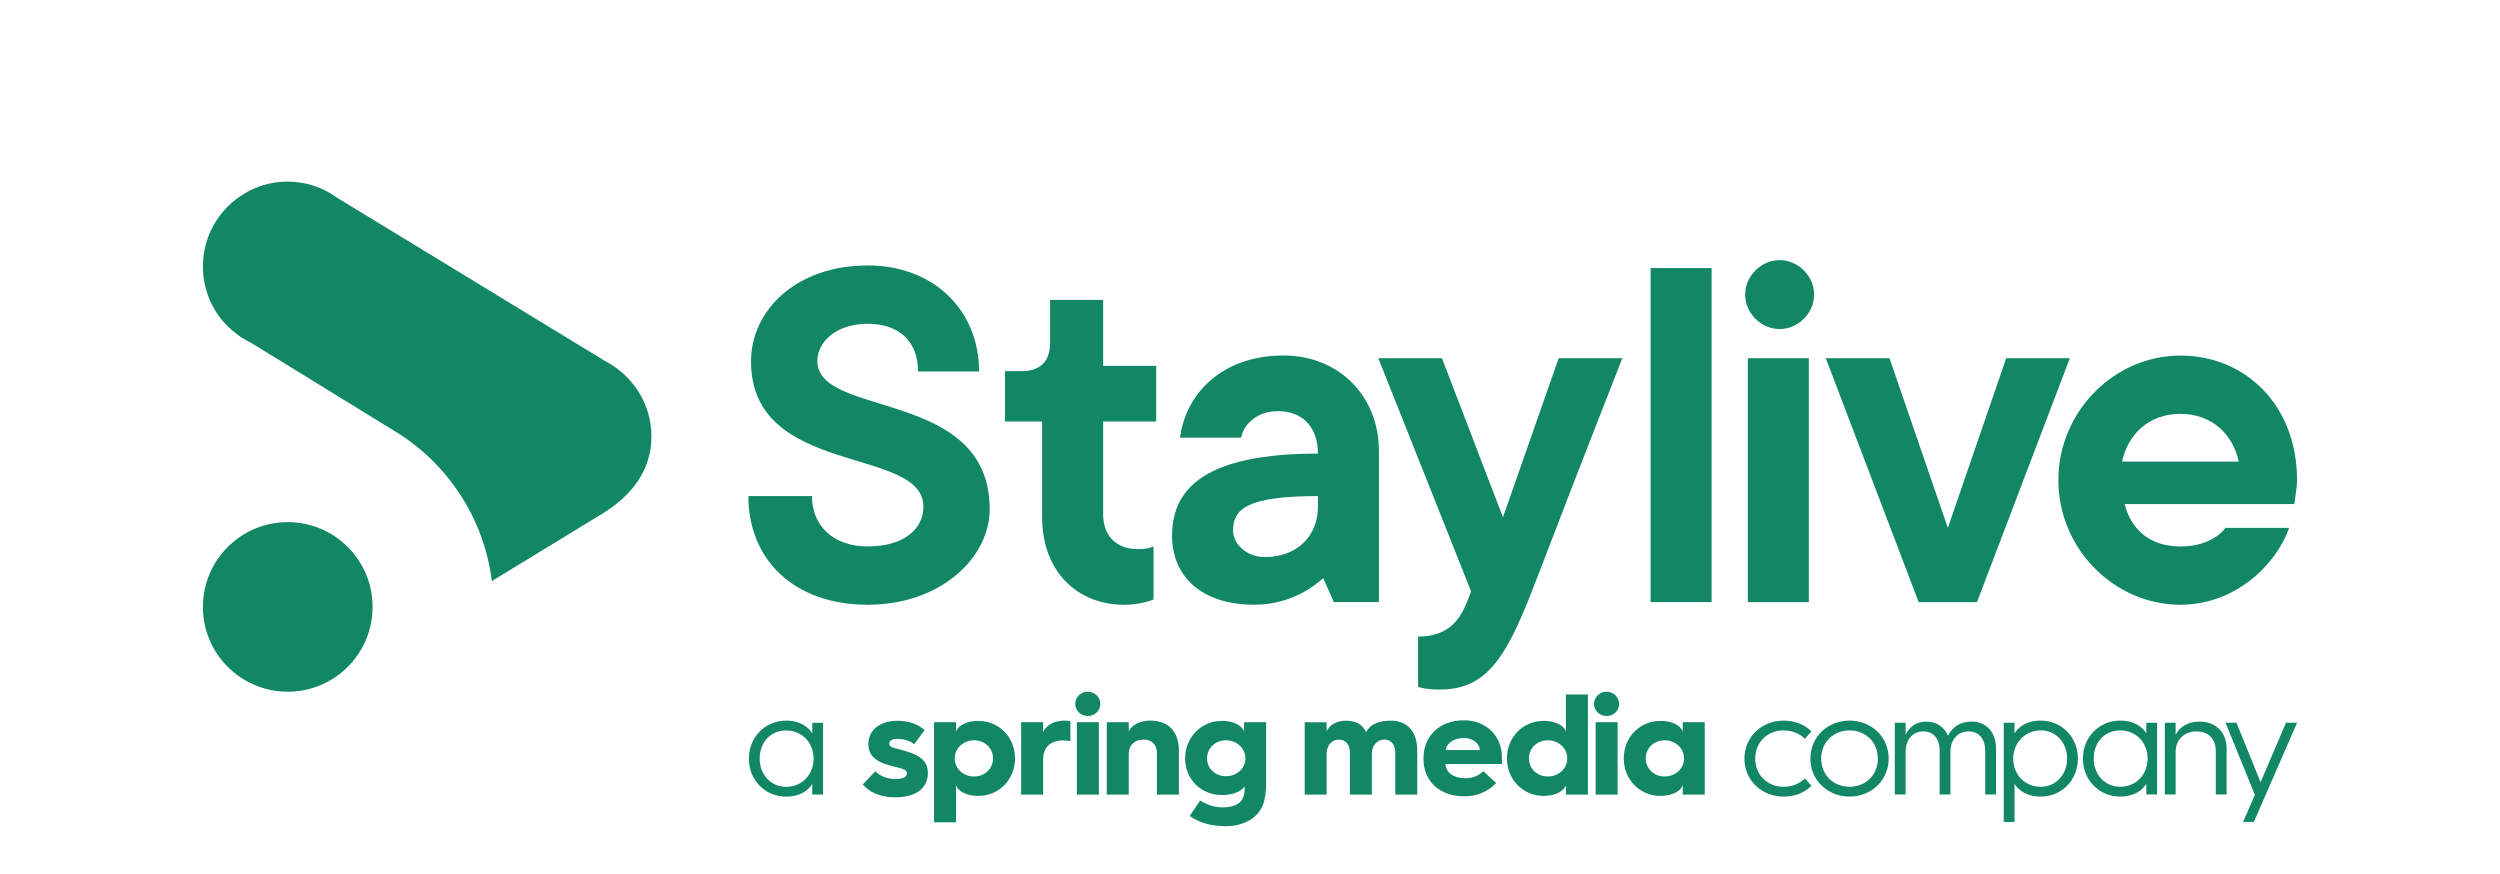
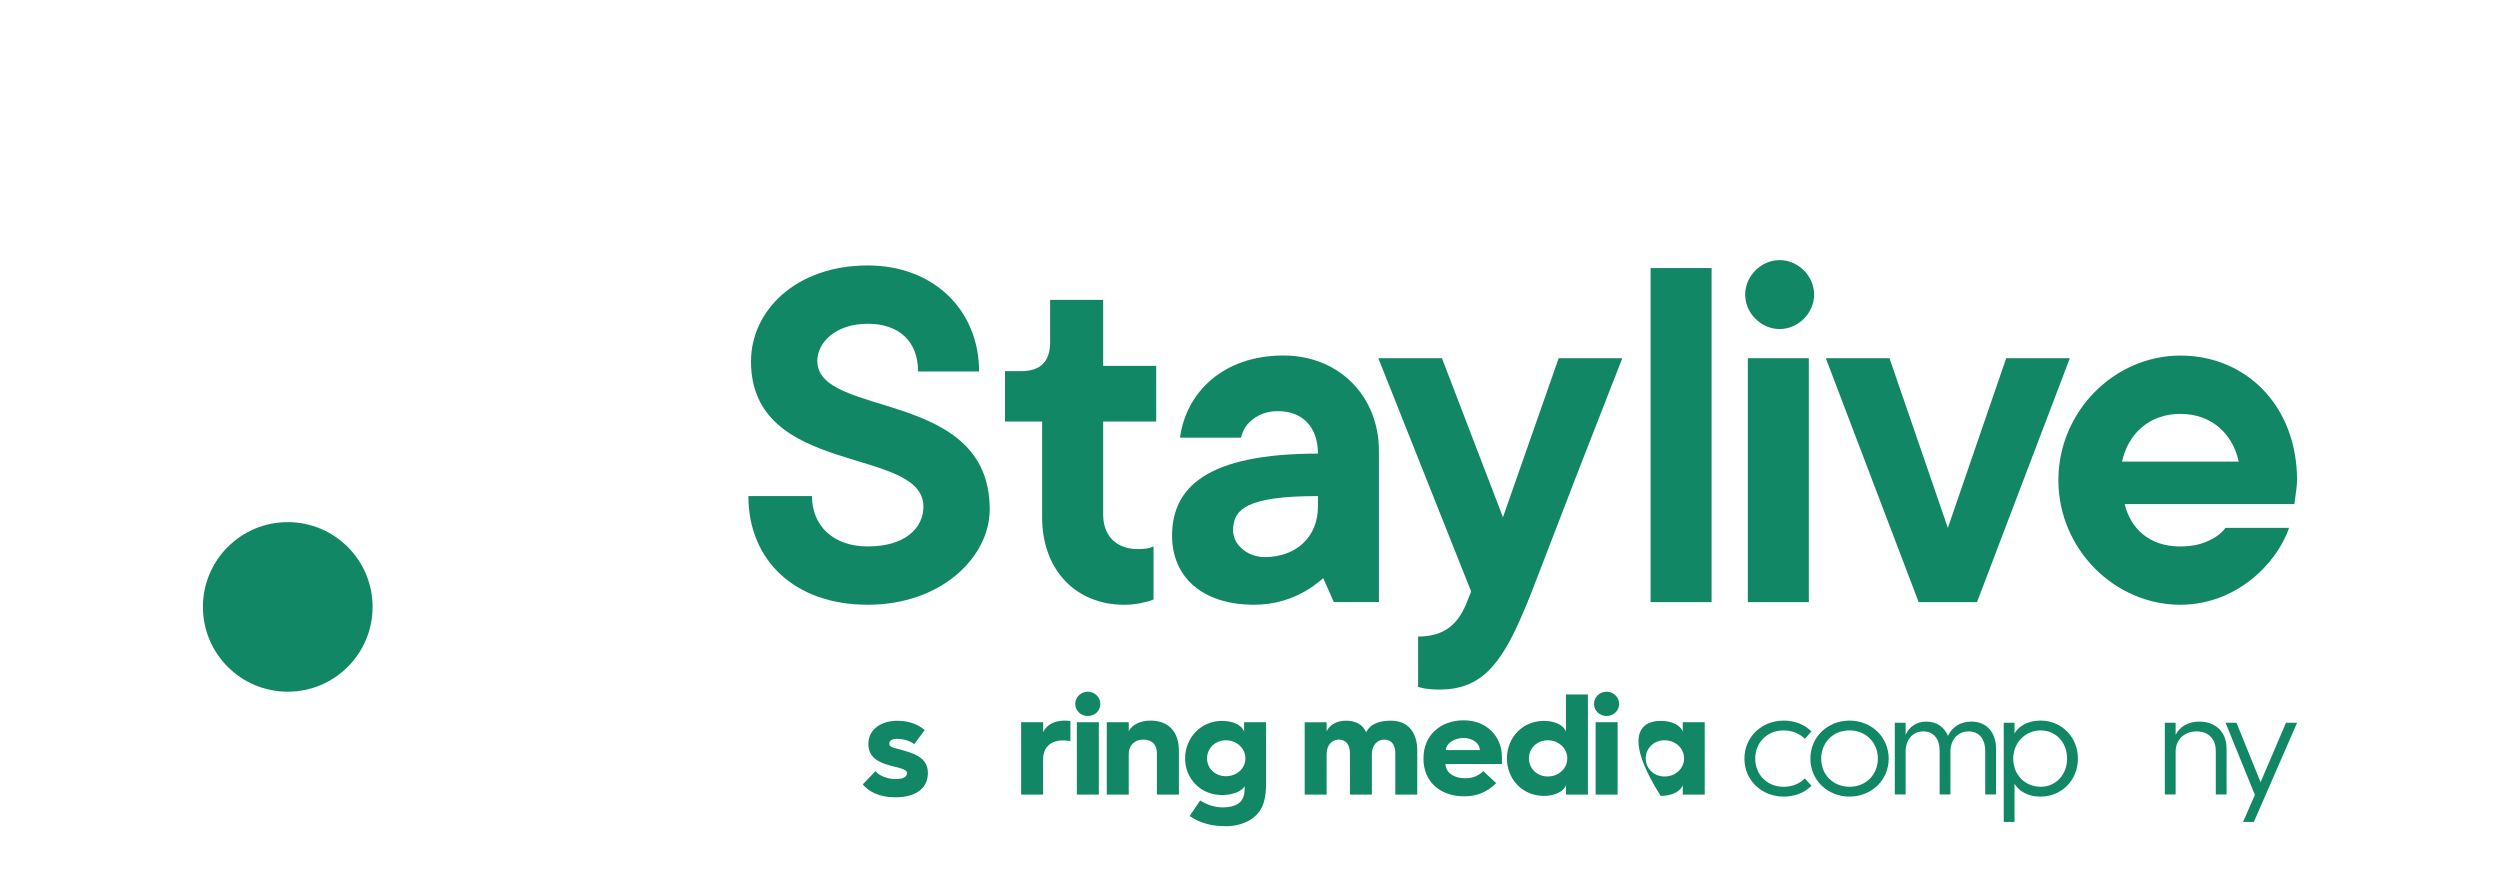
<svg xmlns="http://www.w3.org/2000/svg" width="2230" height="780" viewBox="0 0 2230 780" fill="none">
  <g clip-path="url(#clip0_13_108)">
-     <path d="M581.068 389.5C581.068 360.02 564.387 335.042 540.031 322.204L300.243 176.106C288.065 167.135 272.684 162 256.669 162C214.965 162 181 195.949 181 237.633C181 261.977 192.544 284.42 211.128 297.86C214.965 301.061 219.469 303.629 224.606 306.196L352.825 385.031C399 413.242 431.697 461.931 438.737 518.323L537.462 458.096C562.452 442.722 581.068 420.279 581.068 389.532V389.5Z" fill="#128765" />
    <path d="M256.669 617C298.46 617 332.338 583.138 332.338 541.367C332.338 499.597 298.46 465.735 256.669 465.735C214.878 465.735 181 499.597 181 541.367C181 583.138 214.878 617 256.669 617Z" fill="#128765" />
    <path d="M724.287 442.5C724.287 468.968 743.22 487.417 773.983 487.417C807.567 487.417 823.678 470.87 823.678 451.946C823.678 397.551 669.898 425.922 669.898 322.363C669.898 276.97 710.111 236.777 773.983 236.777C833.129 236.777 873.342 276.97 873.342 331.365H818.921C818.921 304.865 802.366 288.794 773.983 288.794C745.599 288.794 729.044 305.341 729.044 321.887C729.044 373.429 882.824 346.01 882.824 454.292C882.824 496.863 839.757 539.434 774.014 539.434C708.272 539.434 667.552 499.24 667.552 442.5H724.319H724.287Z" fill="#128765" />
    <path d="M929.57 375.996H896.461V331.08H910.669C928.175 331.08 936.706 322.553 936.706 305.055V267.493H984.022V326.325H1031.34V375.996H984.022V459.046C984.022 477.97 995.852 489.794 1014.78 489.794C1019.99 489.794 1022.84 489.319 1025.19 488.843L1028.96 487.417V534.711C1026.58 535.662 1024.24 536.613 1021.38 537.088C1016.18 538.515 1010.03 539.466 1002.92 539.466C959.857 539.466 929.57 508.718 929.57 461.424V376.028V375.996Z" fill="#128765" />
    <path d="M1180.33 515.787C1175.13 520.034 1169.93 524.314 1163.78 527.61C1152.9 533.76 1137.74 539.434 1118.84 539.434C1071.52 539.434 1045.48 513.885 1045.48 477.939C1045.48 434.892 1076.25 404.62 1175.6 404.62C1175.6 380.498 1161.4 366.772 1140.12 366.772C1125.43 366.772 1117.89 372.922 1112.68 378.596C1109.83 381.892 1107.96 386.172 1107.01 390.419H1052.59C1057.79 350.701 1090.45 317.101 1144.84 317.101C1194.06 317.101 1229.99 353.047 1229.99 402.243V537.025H1189.78L1180.33 515.755V515.787ZM1175.6 442.5C1111.73 442.5 1099.9 454.323 1099.9 473.247C1099.9 485.071 1111.73 496.895 1128.29 496.895C1156.67 496.895 1175.6 478.446 1175.6 451.978V442.532V442.5Z" fill="#128765" />
    <path d="M1264.94 567.804C1289.08 567.804 1300.43 555.98 1307.53 539.434L1312.26 527.61L1229.45 319.51H1286.22L1340.64 461.392L1390.34 319.51H1447.11L1404.99 427.348C1383.71 482.218 1362.4 538.958 1359.58 544.157C1338.3 595.699 1319.36 615.098 1283.88 615.098C1278.67 615.098 1273.95 614.623 1270.62 614.147L1264.94 612.721V567.804Z" fill="#128765" />
    <path d="M1472.32 239.122H1526.74V537.088H1472.32V239.122Z" fill="#128765" />
    <path d="M1556.68 262.77C1556.68 246.223 1570.85 232.022 1587.44 232.022C1604.03 232.022 1618.2 246.223 1618.2 262.77C1618.2 279.316 1603.99 293.517 1587.44 293.517C1570.88 293.517 1556.68 279.316 1556.68 262.77ZM1559.06 319.51H1613.48V537.088H1559.06V319.541V319.51Z" fill="#128765" />
    <path d="M1628.67 319.542H1685.43L1737.48 470.87L1789.52 319.542H1846.29L1763.48 537.088H1711.44L1628.63 319.542H1628.67Z" fill="#128765" />
    <path d="M2041.9 470.87C2030.54 503.488 1994.1 539.434 1944.88 539.434C1886.21 539.434 1836.07 489.762 1836.07 428.299C1836.07 366.836 1886.21 317.164 1944.88 317.164C2003.55 317.164 2048.97 362.081 2048.97 428.299C2048.97 433.497 2048.02 438.221 2047.54 442.5L2046.59 449.6H1895.19C1900.39 470.87 1916.47 487.448 1944.88 487.448C1959.57 487.448 1968.54 483.676 1975.65 479.397C1979.42 477.019 1982.75 474.198 1985.1 470.87H2041.86H2041.9ZM1996.96 411.752C1991.76 387.63 1973.3 369.181 1944.92 369.181C1916.53 369.181 1898.07 387.63 1892.87 411.752H1996.96Z" fill="#128765" />
  </g>
  <g clip-path="url(#clip1_13_108)">
-     <path d="M701.215 642.827C714.114 642.827 721.282 648.795 724.535 654.249V644.729H734.172V708.711H724.535V699.191C721.282 704.646 714.114 710.613 701.215 710.613C682.852 710.613 668 696.273 668 676.72C668 657.168 682.852 642.827 701.215 642.827ZM701.215 701.848C715.282 701.848 725.703 691.06 725.703 676.711C725.703 662.361 715.282 651.573 701.215 651.573C687.148 651.573 677.636 662.361 677.636 676.711C677.636 691.06 687.665 701.848 701.215 701.848Z" fill="#128765" />
    <path d="M1590.94 642.771C1600.84 642.771 1609.44 646.072 1615.82 652.422L1609.95 659.023C1605 654.072 1598.35 651.536 1590.93 651.536C1576.34 651.536 1565.66 662.324 1565.66 676.674C1565.66 691.023 1576.34 701.811 1590.93 701.811C1598.35 701.811 1605 699.275 1609.95 694.324L1615.82 700.925C1609.44 707.275 1600.83 710.576 1590.94 710.576C1571.66 710.576 1556.02 696.235 1556.02 676.683C1556.02 657.13 1571.66 642.79 1590.94 642.79V642.771Z" fill="#128765" />
    <path d="M1649.78 642.771C1669.06 642.771 1684.7 657.112 1684.7 676.664C1684.7 696.217 1669.06 710.557 1649.78 710.557C1630.5 710.557 1614.86 696.217 1614.86 676.664C1614.86 657.112 1630.5 642.771 1649.78 642.771ZM1649.78 701.792C1664.37 701.792 1675.05 691.005 1675.05 676.655C1675.05 662.305 1664.37 651.517 1649.78 651.517C1635.19 651.517 1624.51 662.305 1624.51 676.655C1624.51 691.005 1635.19 701.792 1649.78 701.792Z" fill="#128765" />
    <path d="M1690.17 644.674H1699.81V655.461C1702.8 648.608 1709.19 643.657 1718.3 643.657C1727.42 643.657 1734.33 648.478 1737.59 656.347C1741.37 648.478 1748.66 643.657 1758.56 643.657C1772.11 643.657 1780.45 653.429 1780.45 667.778V708.655H1770.8V669.802C1770.8 659.135 1765.33 652.412 1755.95 652.412C1746.57 652.412 1739.8 659.648 1739.8 670.436V708.646H1730.16V669.802C1730.16 659.135 1724.82 652.412 1715.57 652.412C1706.31 652.412 1699.81 659.648 1699.81 670.436V708.646H1690.17V644.674Z" fill="#128765" />
    <path d="M1787.33 644.674H1796.96V654.193C1800.22 648.739 1807.39 642.771 1820.28 642.771C1838.66 642.771 1853.5 657.112 1853.5 676.664C1853.5 696.217 1838.65 710.557 1820.28 710.557C1807.39 710.557 1800.22 704.59 1796.96 699.135V733.149H1787.33V644.674ZM1820.28 701.792C1833.83 701.792 1843.86 691.005 1843.86 676.655C1843.86 662.305 1833.83 651.517 1820.28 651.517C1806.73 651.517 1795.8 662.305 1795.8 676.655C1795.8 691.005 1806.22 701.792 1820.28 701.792Z" fill="#128765" />
-     <path d="M1891.18 642.772C1904.08 642.772 1911.24 648.739 1914.5 654.193V644.674H1924.14V708.646H1914.5V699.126C1911.25 704.58 1904.08 710.548 1891.18 710.548C1872.81 710.548 1857.96 696.207 1857.96 676.655C1857.96 657.103 1872.81 642.762 1891.18 642.762V642.772ZM1891.18 701.793C1905.25 701.793 1915.67 691.005 1915.67 676.655C1915.67 662.305 1905.25 651.517 1891.18 651.517C1877.12 651.517 1867.6 662.305 1867.6 676.655C1867.6 691.005 1877.63 701.793 1891.18 701.793Z" fill="#128765" />
    <path d="M1931.02 644.674H1940.66V655.461C1944.04 648.608 1951.47 643.657 1961.76 643.657C1976.87 643.657 1986.12 653.429 1986.12 667.778V708.655H1976.48V669.802C1976.48 659.135 1969.97 652.412 1959.29 652.412C1948.61 652.412 1940.66 659.648 1940.66 670.436V708.646H1931.02V644.674Z" fill="#128765" />
    <path d="M1985.17 644.674H1994.94L2016.44 697.737L2039.11 644.674H2049.01L2010.45 733.149H2000.81L2011.36 709.028L1985.18 644.674H1985.17Z" fill="#128765" />
-     <path d="M833.156 644.179H852.764V652.636C854.601 647.126 862.371 643.023 872.495 643.023C891.309 643.023 905.385 657.764 905.385 676.487C905.385 695.21 891.309 709.951 872.495 709.951C862.362 709.951 854.601 705.979 852.764 700.338V733.541H833.156V644.179ZM868.945 692.636C878.419 692.636 885.787 685.587 885.787 676.487C885.787 667.387 878.419 660.338 868.945 660.338C859.472 660.338 851.577 667.387 851.577 676.487C851.577 685.587 859.338 692.636 868.945 692.636Z" fill="#128765" />
    <path d="M910.868 644.179H930.476V653.028C933.5 646.492 940.61 642.771 949.681 642.771C951.518 642.771 953.758 643.023 954.81 643.154V661.102C952.973 660.72 950.734 660.459 948.227 660.459C937.04 660.459 930.466 666.744 930.466 677.252V708.785H910.859V644.179H910.868Z" fill="#128765" />
    <path d="M959.107 627.9C959.107 621.746 964.236 617 970.293 617C976.351 617 981.48 621.746 981.48 627.9C981.48 634.054 976.485 638.669 970.293 638.669C964.102 638.669 959.107 633.923 959.107 627.9ZM960.552 644.179H980.159V708.795H960.552V644.179Z" fill="#128765" />
    <path d="M987.231 644.179H1006.84V652.254C1009.6 646.613 1016.97 642.771 1026.18 642.771C1042.49 642.771 1051.57 652.897 1051.57 669.569V708.795H1031.97V671.872C1031.97 664.44 1027.76 659.695 1019.86 659.695C1011.97 659.695 1006.84 664.953 1006.84 672.515V708.795H987.231V644.179Z" fill="#128765" />
    <path d="M1090 643.023C1100.13 643.023 1107.89 646.995 1109.73 652.636V644.179H1129.33V698.026C1129.33 711.359 1127.5 722.128 1117.76 729.559C1111.7 734.175 1103.02 736.991 1093.68 736.991C1080.91 736.991 1070.26 734.175 1061.18 727.89L1070.52 714.044C1076.57 717.764 1083.15 720.198 1090.91 720.198C1096.31 720.198 1101.17 719.042 1104.46 716.86C1109.59 713.401 1110.25 707.629 1110.25 702.762V701.354C1107.49 705.839 1099.86 709.177 1090 709.177C1071.18 709.177 1057.1 694.818 1057.1 676.487C1057.1 658.156 1071.17 643.023 1090 643.023ZM1093.55 692.385C1103.15 692.385 1110.91 685.466 1110.91 676.487C1110.91 667.508 1103.15 660.338 1093.55 660.338C1083.94 660.338 1076.7 667.387 1076.7 676.487C1076.7 685.587 1084.07 692.385 1093.55 692.385Z" fill="#128765" />
    <path d="M1377.08 643.023C1387.22 643.023 1394.98 646.995 1396.82 652.636V619.434H1416.42V708.795H1396.82V700.338C1394.98 705.849 1387.21 709.951 1377.08 709.951C1358.27 709.951 1344.18 695.21 1344.18 676.487C1344.18 657.765 1358.26 643.023 1377.08 643.023ZM1380.63 692.636C1390.24 692.636 1398 685.587 1398 676.487C1398 667.387 1390.24 660.338 1380.63 660.338C1371.03 660.338 1363.79 667.387 1363.79 676.487C1363.79 685.587 1371.16 692.636 1380.63 692.636Z" fill="#128765" />
    <path d="M1421.86 627.9C1421.86 621.746 1426.99 617 1433.04 617C1439.1 617 1444.23 621.746 1444.23 627.9C1444.23 634.054 1439.23 638.669 1433.04 638.669C1426.86 638.669 1421.86 633.923 1421.86 627.9ZM1423.3 644.179H1442.91V708.795H1423.3V644.179Z" fill="#128765" />
-     <path d="M1481.28 643.023C1491.42 643.023 1499.18 646.995 1501.02 652.636V644.179H1520.62V708.795H1501.02V700.338C1499.18 705.848 1491.41 709.951 1481.28 709.951C1462.47 709.951 1448.38 695.21 1448.38 676.487C1448.38 657.764 1462.46 643.023 1481.28 643.023ZM1484.83 692.636C1494.44 692.636 1502.2 685.587 1502.2 676.487C1502.2 667.387 1494.44 660.338 1484.83 660.338C1475.23 660.338 1467.99 667.387 1467.99 676.487C1467.99 685.587 1475.36 692.636 1484.83 692.636Z" fill="#128765" />
+     <path d="M1481.28 643.023C1491.42 643.023 1499.18 646.995 1501.02 652.636V644.179H1520.62V708.795H1501.02V700.338C1499.18 705.848 1491.41 709.951 1481.28 709.951C1448.38 657.764 1462.46 643.023 1481.28 643.023ZM1484.83 692.636C1494.44 692.636 1502.2 685.587 1502.2 676.487C1502.2 667.387 1494.44 660.338 1484.83 660.338C1475.23 660.338 1467.99 667.387 1467.99 676.487C1467.99 685.587 1475.36 692.636 1484.83 692.636Z" fill="#128765" />
    <path d="M780.889 687.881C784.439 691.984 791.271 694.921 799.022 694.921C805.989 694.921 809.013 692.748 809.013 689.671C809.013 685.317 799.941 684.935 789.826 681.606C780.63 678.529 774.583 673.41 774.583 663.676C774.583 649.849 786.937 642.93 800.343 642.93C812.171 642.93 819.797 646.902 824.793 651.257L815.463 663.807C812.573 661.504 807.577 659.07 799.826 659.07C795.357 659.07 793.252 660.991 793.252 663.173C793.252 667.527 798.64 666.762 811.386 671.117C823.348 675.089 827.682 681.233 827.682 689.429C827.682 701.849 818.745 711.201 798.506 711.201C783.654 711.201 774.583 705.69 769.587 699.676L780.889 687.891V687.881Z" fill="#128765" />
    <path d="M1163.78 644.254H1183.36V652.319C1185.86 646.688 1192.43 642.846 1200.58 642.846C1209.65 642.846 1215.56 646.436 1218.59 653.093C1222.92 645.028 1231.33 642.846 1240.66 642.846C1255.77 642.846 1264.19 652.963 1264.19 669.615V708.804H1244.61V671.909C1244.61 664.478 1241.19 659.741 1234.75 659.741C1228.31 659.741 1223.71 664.991 1223.71 672.543V708.786H1204.13V671.909C1204.13 664.478 1200.71 659.741 1194.27 659.741C1187.83 659.741 1183.36 664.991 1183.36 672.543V708.786H1163.78V644.254Z" fill="#128765" />
    <path d="M1269.74 676.357C1269.74 655.713 1285 642.51 1305.66 642.51C1326.32 642.51 1339.73 657.121 1339.73 675.331V681.485H1289.34C1289.74 689.177 1296.58 694.175 1306.97 694.175C1313.81 694.175 1318.55 692.124 1323.15 687.89L1334.6 698.529C1325.78 707.378 1316.18 710.324 1306.04 710.324C1284.46 710.324 1269.73 697.121 1269.73 676.86V676.347L1269.74 676.357ZM1319.99 669.047C1319.99 663.154 1313.54 658.277 1305.65 658.277C1297.09 658.277 1290.13 663.023 1289.6 669.047H1319.99Z" fill="#128765" />
  </g>
  <defs>
    <clipPath id="clip0_13_108">
      <rect width="1868" height="455" fill="white" transform="translate(181 162)" />
    </clipPath>
    <clipPath id="clip1_13_108">
      <rect width="1381" height="120" fill="white" transform="translate(668 617)" />
    </clipPath>
  </defs>
</svg>